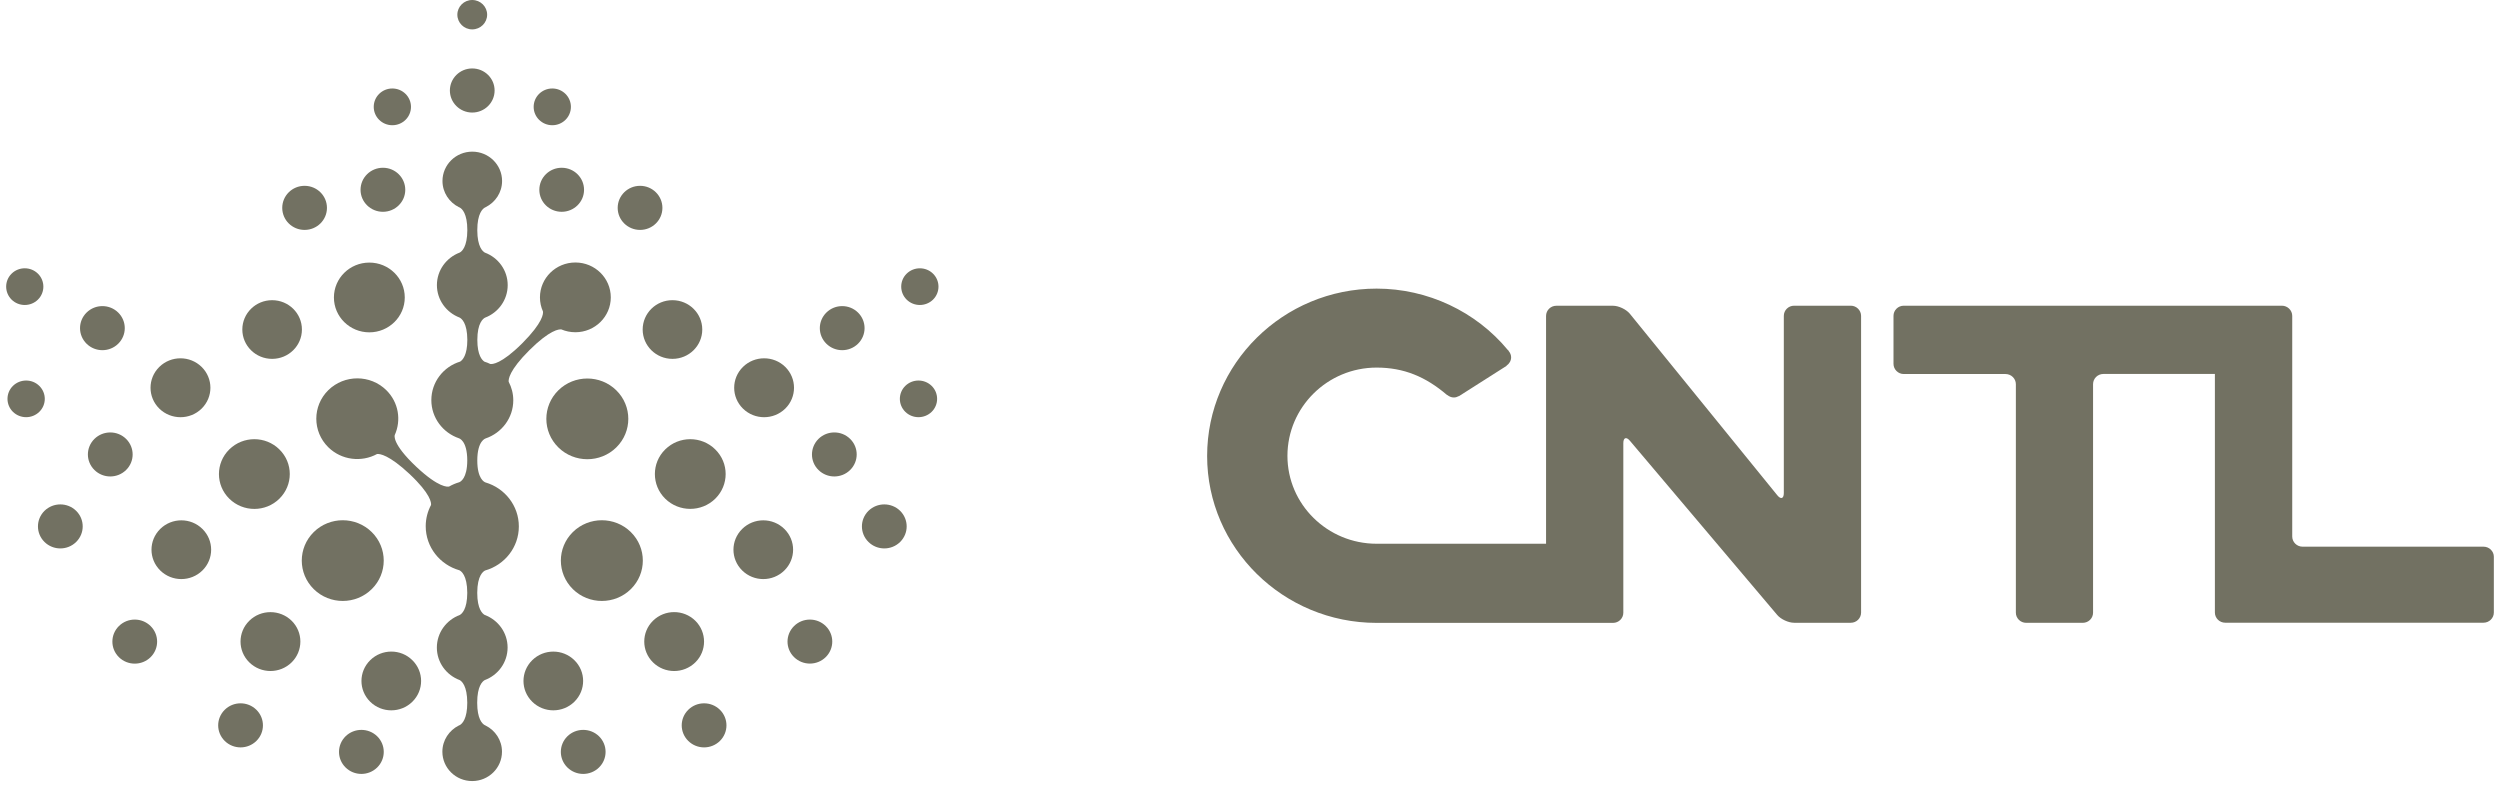
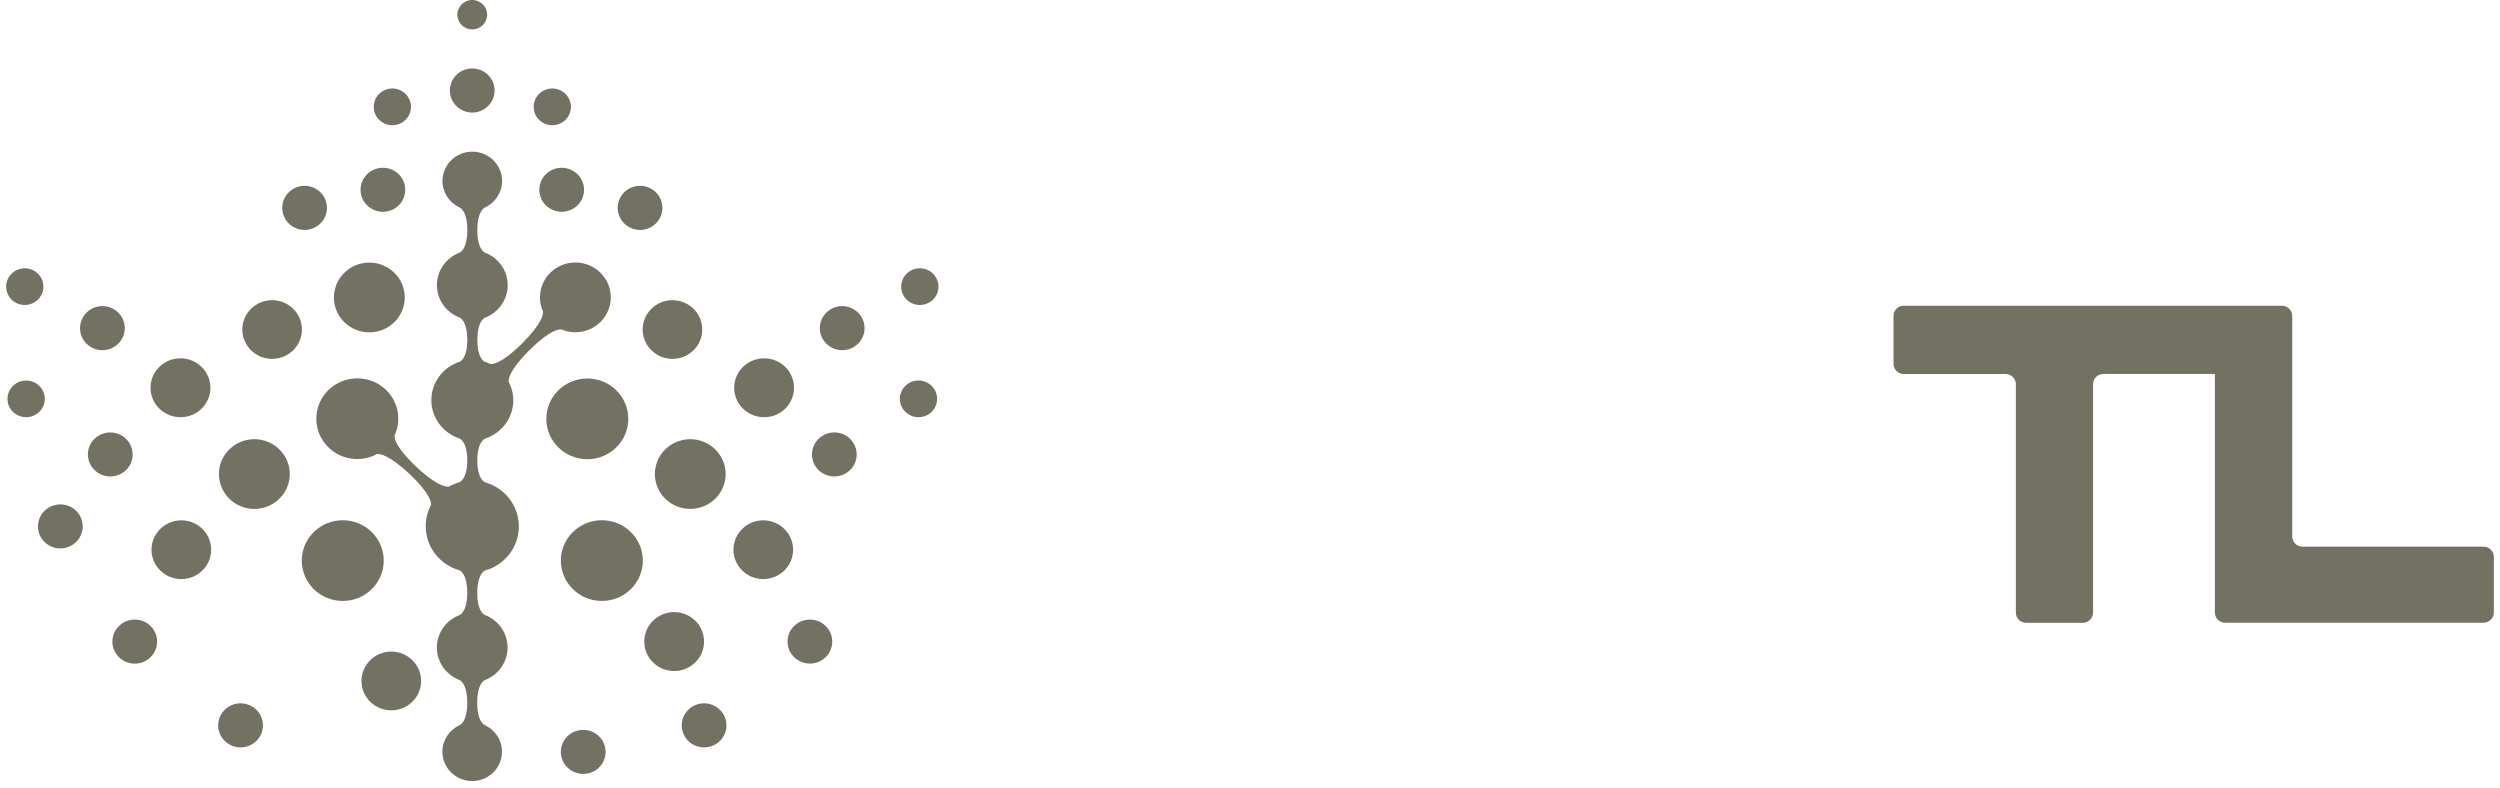
<svg xmlns="http://www.w3.org/2000/svg" width="203" height="64" viewBox="0 0 203 64" fill="none">
  <g clip-path="url(#clip0_1691_2319)">
-     <path d="M150.286 24.823H145.681C145.221 24.823 144.846 25.191 144.846 25.649V40.038C144.846 40.491 144.609 40.575 144.32 40.22L132.336 25.467C132.042 25.117 131.435 24.827 130.975 24.827H126.374C125.914 24.827 125.54 25.196 125.54 25.654V44.152H111.782C107.788 44.152 104.54 40.953 104.54 37.016C104.54 33.065 107.788 29.848 111.782 29.848C113.992 29.848 115.766 30.59 117.501 32.075L117.529 32.08C117.677 32.197 117.852 32.276 118.051 32.276C118.203 32.276 118.331 32.229 118.454 32.164H118.473L122.319 29.717C122.319 29.717 122.325 29.698 122.329 29.693C122.547 29.539 122.704 29.301 122.704 29.016C122.704 28.82 122.623 28.647 122.505 28.503C122.505 28.498 122.505 28.484 122.499 28.479C122.491 28.465 122.476 28.456 122.462 28.442C122.452 28.432 122.447 28.428 122.438 28.423C119.849 25.29 115.918 23.435 111.782 23.435C104.194 23.435 98.019 29.53 98.019 37.026C98.019 44.498 104.194 50.578 111.782 50.578H130.979C131.439 50.578 131.814 50.209 131.814 49.752V35.984C131.814 35.531 132.056 35.442 132.35 35.792L144.31 49.934C144.604 50.284 145.221 50.569 145.681 50.569H150.286C150.746 50.569 151.12 50.2 151.12 49.742V25.649C151.12 25.196 150.741 24.823 150.286 24.823Z" fill="#727162" />
    <path d="M201.66 44.39H186.968C186.508 44.39 186.129 44.021 186.129 43.564V25.649C186.129 25.196 185.75 24.823 185.289 24.823H154.586C154.127 24.823 153.752 25.192 153.752 25.649V29.544C153.752 29.997 154.127 30.371 154.586 30.371H162.848C163.308 30.371 163.688 30.739 163.688 31.197V49.747C163.688 50.2 164.062 50.573 164.522 50.573H169.122C169.583 50.573 169.957 50.205 169.957 49.747V31.192C169.957 30.739 170.332 30.366 170.792 30.366H179.849V49.737C179.849 50.191 180.224 50.564 180.689 50.564H201.656C202.12 50.564 202.5 50.195 202.5 49.737V45.208C202.5 44.759 202.125 44.39 201.66 44.39Z" fill="#727162" />
    <path d="M16.373 33.178C17.323 32.242 17.323 30.73 16.373 29.794C15.422 28.862 13.887 28.862 12.936 29.794C11.986 30.73 11.986 32.242 12.936 33.178C13.887 34.11 15.427 34.11 16.373 33.178Z" fill="#727162" />
    <path d="M13.011 42.95C12.065 43.882 12.065 45.39 13.011 46.322C13.958 47.254 15.489 47.254 16.436 46.322C17.382 45.39 17.382 43.882 16.436 42.95C15.493 42.018 13.958 42.018 13.011 42.95Z" fill="#727162" />
-     <path d="M20.244 50.405C19.294 51.336 19.294 52.853 20.244 53.785C21.195 54.72 22.73 54.72 23.68 53.785C24.627 52.849 24.627 51.336 23.68 50.405C22.73 49.473 21.19 49.473 20.244 50.405Z" fill="#727162" />
    <path d="M9.657 50.834C8.948 51.533 8.948 52.665 9.657 53.364C10.367 54.062 11.517 54.062 12.226 53.364C12.936 52.665 12.936 51.533 12.226 50.834C11.517 50.135 10.367 50.135 9.657 50.834Z" fill="#727162" />
    <path d="M3.192 31.335C2.603 30.754 1.644 30.754 1.05 31.335C0.461 31.915 0.461 32.859 1.05 33.44C1.644 34.02 2.598 34.02 3.192 33.44C3.785 32.859 3.785 31.919 3.192 31.335Z" fill="#727162" />
    <path d="M9.599 27.91C10.309 27.211 10.309 26.079 9.599 25.38C8.89 24.681 7.74 24.681 7.03 25.38C6.321 26.079 6.321 27.211 7.03 27.91C7.74 28.609 8.89 28.609 9.599 27.91Z" fill="#727162" />
    <path d="M3.079 24.33C3.669 23.749 3.669 22.801 3.079 22.221C2.49 21.64 1.531 21.64 0.942 22.221C0.353 22.801 0.353 23.745 0.942 24.33C1.531 24.91 2.49 24.91 3.079 24.33Z" fill="#727162" />
    <path d="M3.614 41.479C2.905 42.178 2.905 43.31 3.614 44.008C4.324 44.707 5.474 44.707 6.183 44.008C6.893 43.31 6.893 42.178 6.183 41.479C5.474 40.784 4.324 40.784 3.614 41.479Z" fill="#727162" />
    <path d="M30.184 47.838C31.484 46.559 31.484 44.483 30.184 43.203C28.886 41.924 26.777 41.924 25.478 43.203C24.179 44.483 24.179 46.559 25.478 47.838C26.777 49.117 28.886 49.117 30.184 47.838Z" fill="#727162" />
    <path d="M22.686 40.494C23.811 39.386 23.811 37.596 22.686 36.493C21.565 35.385 19.744 35.385 18.619 36.493C17.498 37.596 17.498 39.39 18.619 40.494C19.744 41.601 21.565 41.601 22.686 40.494Z" fill="#727162" />
    <path d="M30.06 53.609C29.114 54.541 29.114 56.049 30.06 56.981C31.006 57.912 32.538 57.912 33.484 56.981C34.431 56.049 34.431 54.541 33.484 53.609C32.542 52.673 31.006 52.677 30.06 53.609Z" fill="#727162" />
    <path d="M18.249 57.634C17.539 58.333 17.539 59.465 18.249 60.164C18.959 60.863 20.108 60.863 20.818 60.164C21.528 59.465 21.528 58.333 20.818 57.634C20.108 56.935 18.959 56.935 18.249 57.634Z" fill="#727162" />
-     <path d="M28.06 59.788C27.35 60.487 27.35 61.619 28.06 62.318C28.769 63.017 29.919 63.017 30.629 62.318C31.338 61.619 31.338 60.487 30.629 59.788C29.919 59.093 28.769 59.093 28.06 59.788Z" fill="#727162" />
    <path d="M10.238 35.638C9.528 34.94 8.379 34.94 7.669 35.638C6.959 36.337 6.959 37.465 7.669 38.164C8.379 38.863 9.528 38.863 10.238 38.164C10.948 37.469 10.948 36.337 10.238 35.638Z" fill="#727162" />
    <path d="M29.991 26.986C31.576 26.986 32.867 25.719 32.867 24.154C32.867 22.589 31.58 21.322 29.991 21.322C28.401 21.322 27.114 22.589 27.114 24.154C27.114 25.719 28.401 26.986 29.991 26.986Z" fill="#727162" />
    <path d="M38.344 9.139C39.348 9.139 40.162 8.337 40.162 7.348C40.162 6.359 39.348 5.558 38.344 5.558C37.344 5.558 36.53 6.359 36.53 7.348C36.53 8.337 37.344 9.139 38.344 9.139Z" fill="#727162" />
    <path d="M38.344 2.387C39.013 2.387 39.556 1.851 39.556 1.193C39.556 0.535 39.013 0 38.344 0C37.676 0 37.137 0.535 37.137 1.193C37.137 1.851 37.676 2.387 38.344 2.387Z" fill="#727162" />
    <path d="M31.857 10.168C32.696 10.168 33.372 9.502 33.372 8.677C33.372 7.855 32.696 7.185 31.857 7.185C31.023 7.185 30.347 7.851 30.347 8.677C30.347 9.502 31.023 10.168 31.857 10.168Z" fill="#727162" />
    <path d="M22.096 29.14C23.433 29.14 24.516 28.073 24.516 26.757C24.516 25.441 23.433 24.375 22.096 24.375C20.76 24.375 19.677 25.441 19.677 26.757C19.677 28.073 20.76 29.14 22.096 29.14Z" fill="#727162" />
    <path d="M24.732 18.669C25.736 18.669 26.549 17.868 26.549 16.879C26.549 15.89 25.736 15.089 24.732 15.089C23.727 15.089 22.918 15.89 22.918 16.879C22.918 17.868 23.727 18.669 24.732 18.669Z" fill="#727162" />
    <path d="M31.094 17.198C32.094 17.198 32.908 16.397 32.908 15.412C32.908 14.423 32.094 13.622 31.094 13.622C30.09 13.622 29.276 14.423 29.276 15.412C29.276 16.397 30.09 17.198 31.094 17.198Z" fill="#727162" />
    <path d="M63.764 33.178C64.711 32.242 64.711 30.73 63.764 29.794C62.818 28.862 61.278 28.862 60.328 29.794C59.378 30.73 59.378 32.242 60.328 33.178C61.278 34.11 62.814 34.11 63.764 33.178Z" fill="#727162" />
    <path d="M63.69 42.95C62.744 42.018 61.213 42.018 60.266 42.95C59.32 43.882 59.32 45.39 60.266 46.322C61.213 47.254 62.744 47.254 63.69 46.322C64.637 45.39 64.637 43.882 63.69 42.95Z" fill="#727162" />
    <path d="M56.46 50.405C55.509 49.469 53.974 49.469 53.023 50.405C52.077 51.337 52.077 52.853 53.023 53.785C53.974 54.721 55.509 54.721 56.46 53.785C57.406 52.857 57.406 51.341 56.46 50.405Z" fill="#727162" />
    <path d="M64.479 50.834C63.769 51.533 63.769 52.665 64.479 53.359C65.188 54.058 66.338 54.058 67.048 53.359C67.757 52.661 67.757 51.529 67.048 50.834C66.338 50.135 65.188 50.135 64.479 50.834Z" fill="#727162" />
    <path d="M73.51 31.335C72.921 31.915 72.921 32.859 73.51 33.44C74.1 34.02 75.058 34.02 75.652 33.44C76.241 32.859 76.241 31.915 75.652 31.335C75.058 30.754 74.104 30.754 73.51 31.335Z" fill="#727162" />
    <path d="M69.671 25.38C68.961 24.681 67.811 24.681 67.102 25.38C66.392 26.079 66.392 27.211 67.102 27.91C67.811 28.609 68.961 28.609 69.671 27.91C70.38 27.211 70.38 26.079 69.671 25.38Z" fill="#727162" />
    <path d="M75.762 24.33C76.352 23.745 76.352 22.805 75.762 22.221C75.173 21.641 74.214 21.641 73.621 22.221C73.031 22.801 73.031 23.745 73.621 24.33C74.21 24.91 75.169 24.91 75.762 24.33Z" fill="#727162" />
-     <path d="M70.52 41.479C69.811 42.178 69.811 43.31 70.52 44.008C71.23 44.707 72.38 44.707 73.09 44.008C73.799 43.31 73.799 42.178 73.09 41.479C72.38 40.784 71.23 40.784 70.52 41.479Z" fill="#727162" />
    <path d="M46.516 43.203C45.217 44.483 45.217 46.555 46.516 47.838C47.815 49.117 49.924 49.117 51.223 47.838C52.522 46.559 52.522 44.483 51.223 43.203C49.924 41.924 47.815 41.924 46.516 43.203Z" fill="#727162" />
    <path d="M54.016 36.493C52.896 37.596 52.896 39.39 54.016 40.494C55.137 41.597 56.959 41.597 58.079 40.494C59.204 39.386 59.204 37.596 58.079 36.493C56.959 35.385 55.141 35.385 54.016 36.493Z" fill="#727162" />
-     <path d="M46.641 53.609C45.694 52.677 44.163 52.677 43.217 53.609C42.27 54.541 42.27 56.049 43.217 56.98C44.163 57.912 45.694 57.912 46.641 56.98C47.587 56.045 47.587 54.536 46.641 53.609Z" fill="#727162" />
    <path d="M55.888 57.634C55.178 58.333 55.178 59.465 55.888 60.164C56.597 60.863 57.747 60.863 58.457 60.164C59.166 59.465 59.166 58.333 58.457 57.634C57.747 56.935 56.597 56.935 55.888 57.634Z" fill="#727162" />
    <path d="M46.072 59.788C45.363 60.487 45.363 61.619 46.072 62.318C46.782 63.017 47.932 63.017 48.641 62.318C49.351 61.619 49.351 60.487 48.641 59.788C47.932 59.093 46.782 59.093 46.072 59.788Z" fill="#727162" />
    <path d="M66.462 35.638C65.757 36.337 65.753 37.469 66.462 38.164C67.172 38.863 68.322 38.863 69.031 38.164C69.741 37.465 69.741 36.333 69.031 35.638C68.322 34.939 67.172 34.939 66.462 35.638Z" fill="#727162" />
    <path d="M44.848 10.168C45.682 10.168 46.358 9.502 46.358 8.677C46.358 7.855 45.682 7.185 44.848 7.185C44.01 7.185 43.333 7.851 43.333 8.677C43.333 9.502 44.01 10.168 44.848 10.168Z" fill="#727162" />
    <path d="M52.185 26.758C52.185 28.073 53.268 29.14 54.604 29.14C55.941 29.14 57.024 28.073 57.024 26.758C57.024 25.442 55.941 24.375 54.604 24.375C53.268 24.371 52.185 25.442 52.185 26.758Z" fill="#727162" />
    <path d="M51.974 18.669C52.978 18.669 53.788 17.868 53.788 16.879C53.788 15.89 52.974 15.089 51.974 15.089C50.97 15.089 50.156 15.89 50.156 16.879C50.156 17.868 50.97 18.669 51.974 18.669Z" fill="#727162" />
    <path d="M43.794 15.412C43.794 16.401 44.607 17.198 45.608 17.198C46.612 17.198 47.425 16.397 47.425 15.412C47.425 14.423 46.612 13.622 45.608 13.622C44.607 13.622 43.794 14.423 43.794 15.412Z" fill="#727162" />
    <path d="M45.338 31.694C44.038 32.974 44.038 35.05 45.338 36.329C46.637 37.608 48.745 37.608 50.044 36.329C51.343 35.05 51.343 32.974 50.044 31.694C48.745 30.415 46.637 30.415 45.338 31.694Z" fill="#727162" />
    <path d="M39.399 46.322C40.976 45.872 42.13 44.446 42.13 42.746C42.13 41.058 40.985 39.631 39.42 39.174C39.316 39.137 38.76 38.875 38.756 37.4C38.756 35.761 39.437 35.602 39.437 35.602H39.428C40.736 35.16 41.678 33.942 41.678 32.504C41.678 31.96 41.541 31.449 41.304 31C41.279 30.808 41.337 30.08 42.977 28.445C44.666 26.766 45.401 26.725 45.583 26.749C45.932 26.896 46.318 26.978 46.72 26.978C48.31 26.978 49.596 25.711 49.596 24.146C49.596 22.581 48.31 21.314 46.72 21.314C45.135 21.314 43.844 22.581 43.844 24.146C43.844 24.555 43.931 24.939 44.089 25.29C44.118 25.454 44.101 26.177 42.4 27.881C40.686 29.586 39.959 29.581 39.806 29.553C39.657 29.479 39.503 29.418 39.341 29.369C39.154 29.255 38.76 28.858 38.76 27.603C38.76 26.218 39.229 25.871 39.387 25.793C40.462 25.384 41.225 24.358 41.225 23.153C41.225 21.947 40.458 20.917 39.374 20.513C39.204 20.423 38.76 20.059 38.756 18.694C38.756 17.321 39.2 16.949 39.37 16.855C39.387 16.846 39.399 16.842 39.412 16.834C39.428 16.83 39.437 16.826 39.437 16.826H39.428C40.221 16.434 40.769 15.629 40.769 14.697C40.769 13.381 39.686 12.314 38.349 12.314C37.013 12.314 35.929 13.381 35.929 14.697C35.929 15.629 36.477 16.434 37.27 16.826H37.266C37.266 16.826 37.274 16.826 37.287 16.83C37.303 16.838 37.32 16.846 37.337 16.855C37.511 16.949 37.947 17.325 37.947 18.69C37.942 20.055 37.498 20.423 37.328 20.508C36.249 20.917 35.477 21.943 35.477 23.149C35.477 24.35 36.241 25.376 37.316 25.785C37.469 25.862 37.942 26.202 37.947 27.595C37.947 28.85 37.556 29.242 37.365 29.361C36.008 29.774 35.025 31.02 35.025 32.492C35.025 33.926 35.967 35.148 37.27 35.589H37.262C37.262 35.589 37.938 35.745 37.942 37.388C37.938 38.847 37.395 39.12 37.282 39.161C36.996 39.243 36.722 39.362 36.469 39.505C36.345 39.537 35.631 39.615 33.813 37.911C31.779 35.998 32.053 35.332 32.053 35.332L32.049 35.336C32.597 34.13 32.373 32.671 31.368 31.682C30.069 30.403 27.961 30.403 26.658 31.682C25.359 32.961 25.359 35.038 26.658 36.317C27.733 37.371 29.355 37.555 30.621 36.864C30.837 36.844 31.584 36.926 33.253 38.487C34.987 40.118 35.025 40.837 35 41.005C34.726 41.52 34.568 42.108 34.568 42.729C34.568 44.429 35.722 45.856 37.299 46.305C37.44 46.371 37.938 46.69 37.942 48.14C37.938 49.485 37.498 49.849 37.328 49.939C36.245 50.343 35.473 51.373 35.473 52.583C35.473 53.793 36.245 54.819 37.328 55.223C37.498 55.317 37.938 55.689 37.942 57.062C37.942 58.366 37.536 58.758 37.349 58.869C37.32 58.881 37.291 58.893 37.262 58.91H37.258C36.469 59.302 35.921 60.107 35.921 61.039C35.921 62.355 37.005 63.422 38.341 63.422C39.677 63.422 40.761 62.355 40.761 61.039C40.761 60.107 40.217 59.302 39.424 58.91H39.428C39.428 58.91 39.424 58.91 39.42 58.91C39.395 58.893 39.366 58.881 39.341 58.869C39.158 58.762 38.748 58.374 38.748 57.062C38.748 55.689 39.188 55.317 39.362 55.223C40.445 54.819 41.217 53.789 41.217 52.579C41.217 51.369 40.445 50.339 39.362 49.935C39.188 49.841 38.752 49.473 38.752 48.136C38.756 46.702 39.258 46.383 39.399 46.322Z" fill="#727162" />
  </g>
  <defs>
    <clipPath id="clip0_1691_2319">
      <rect width="202" height="64" fill="white" transform="translate(0.5)" />
    </clipPath>
  </defs>
</svg>